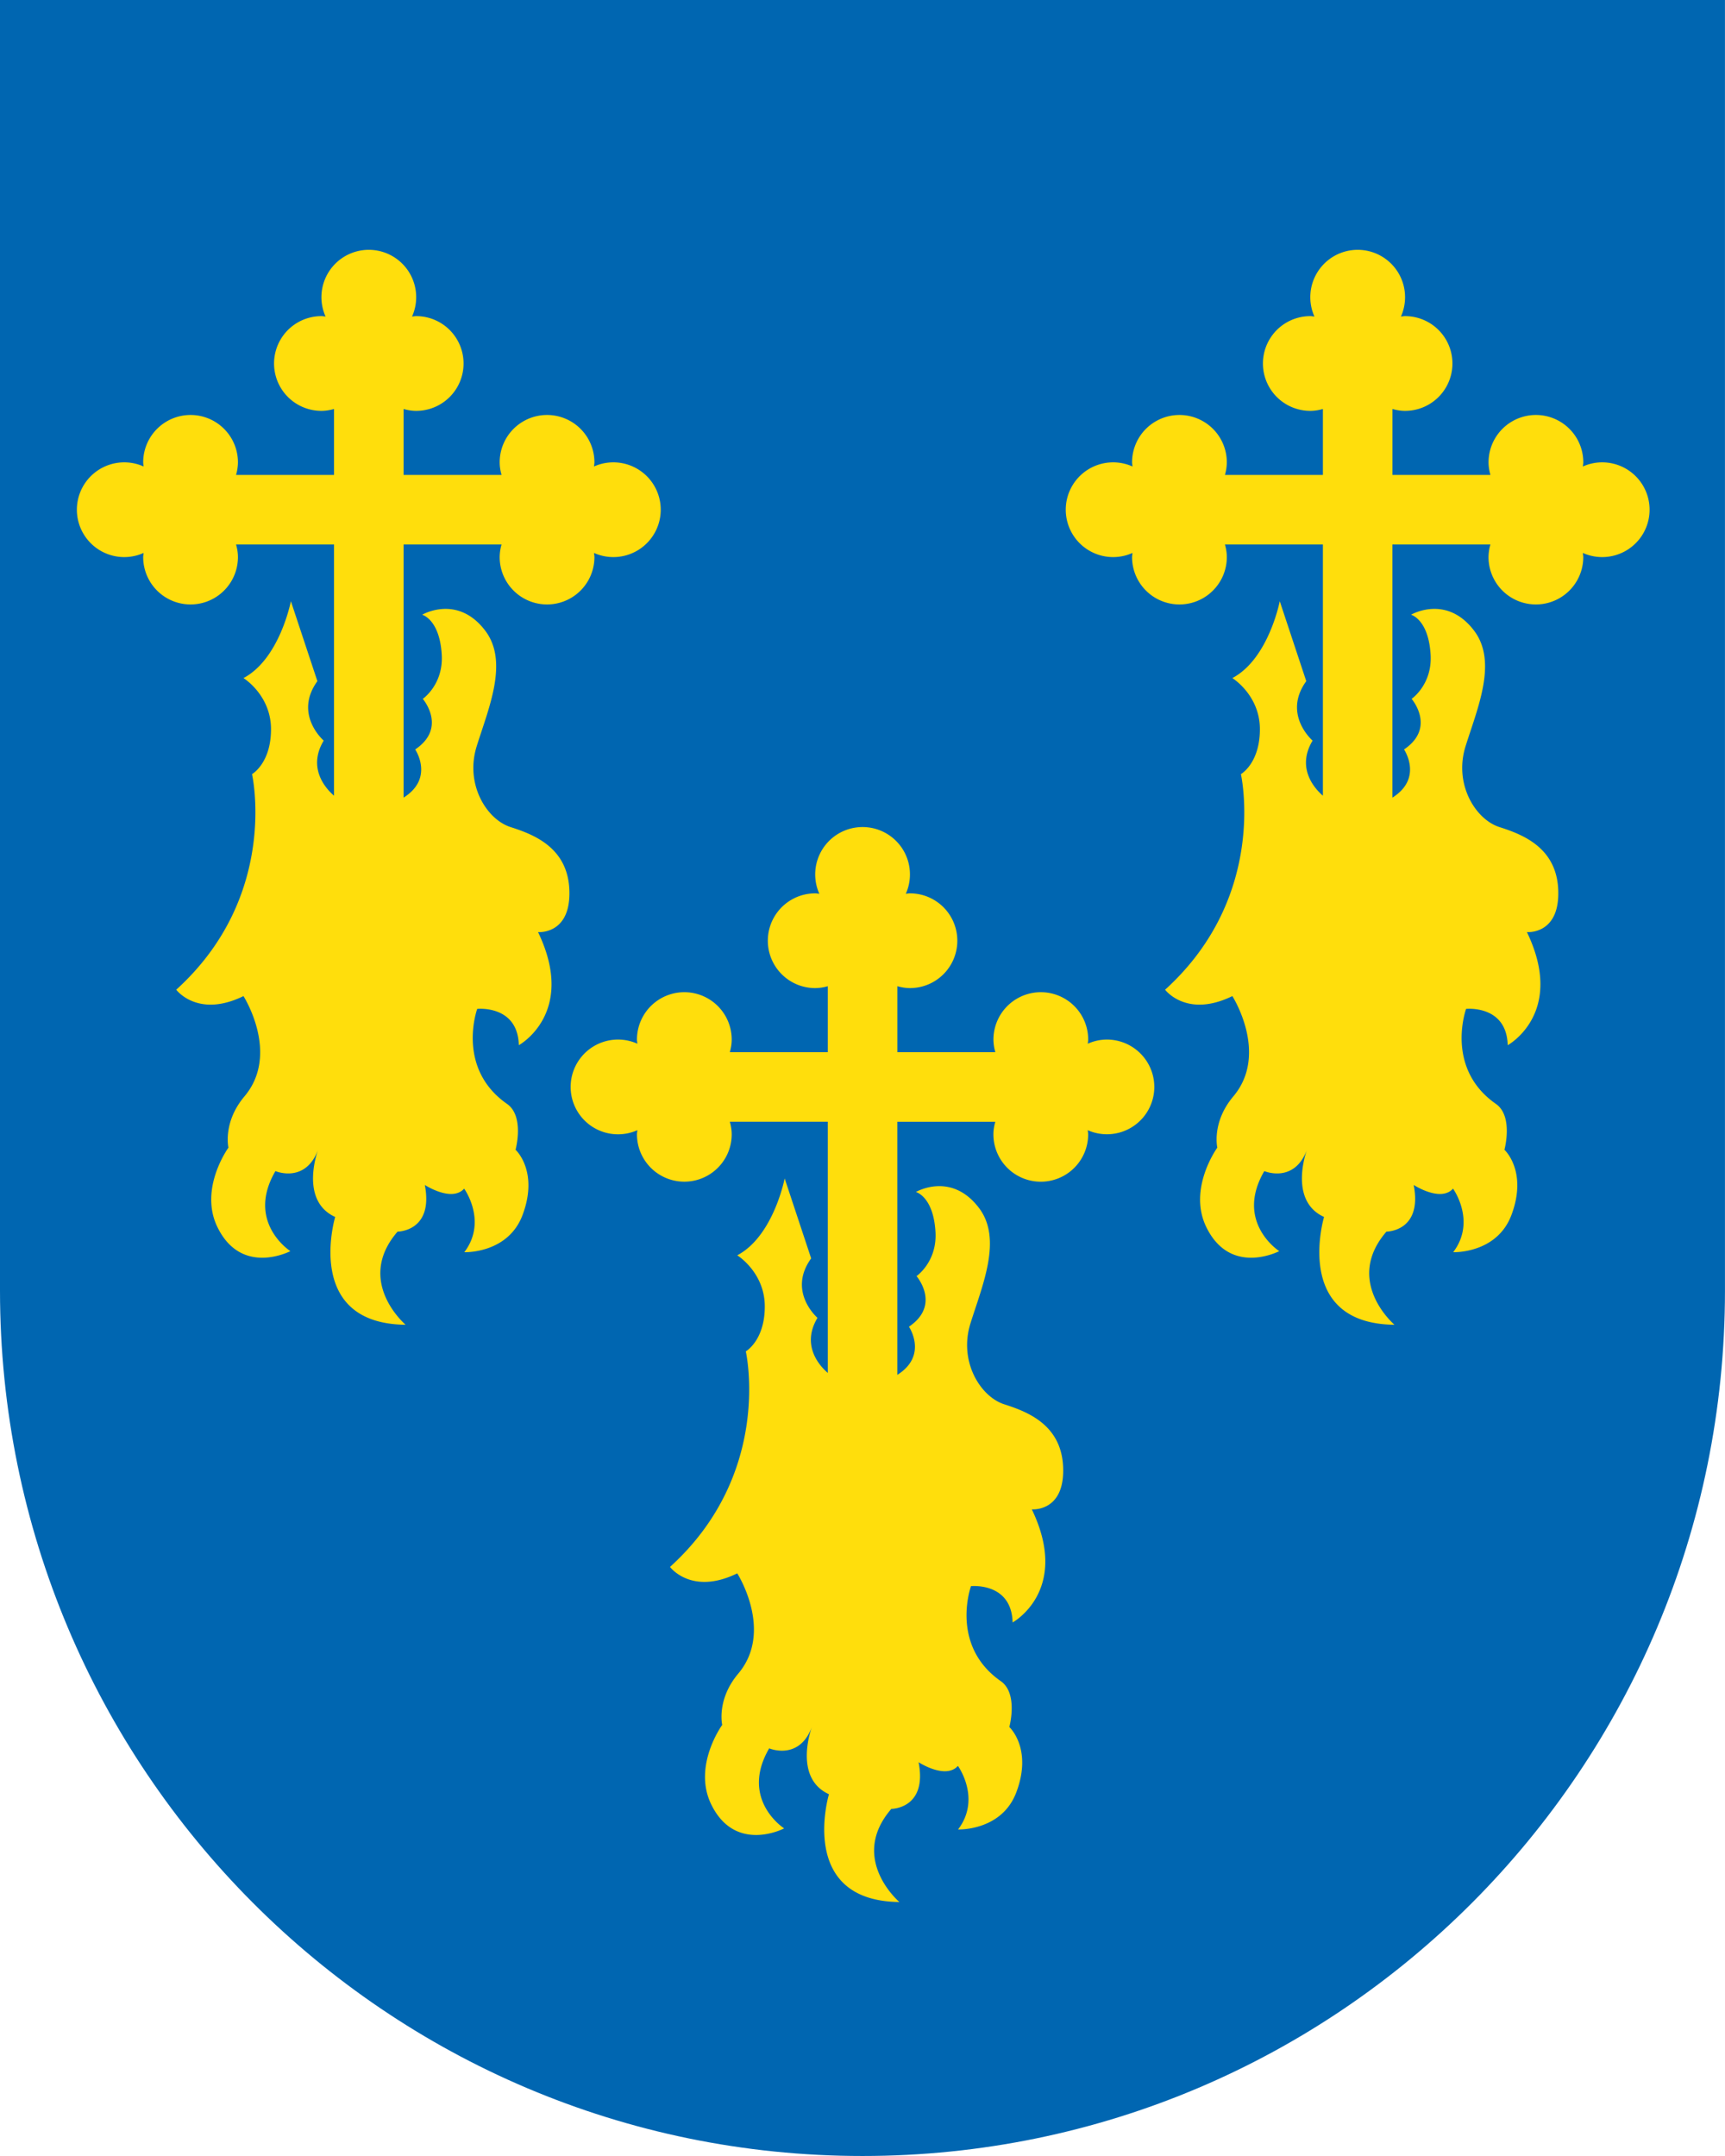
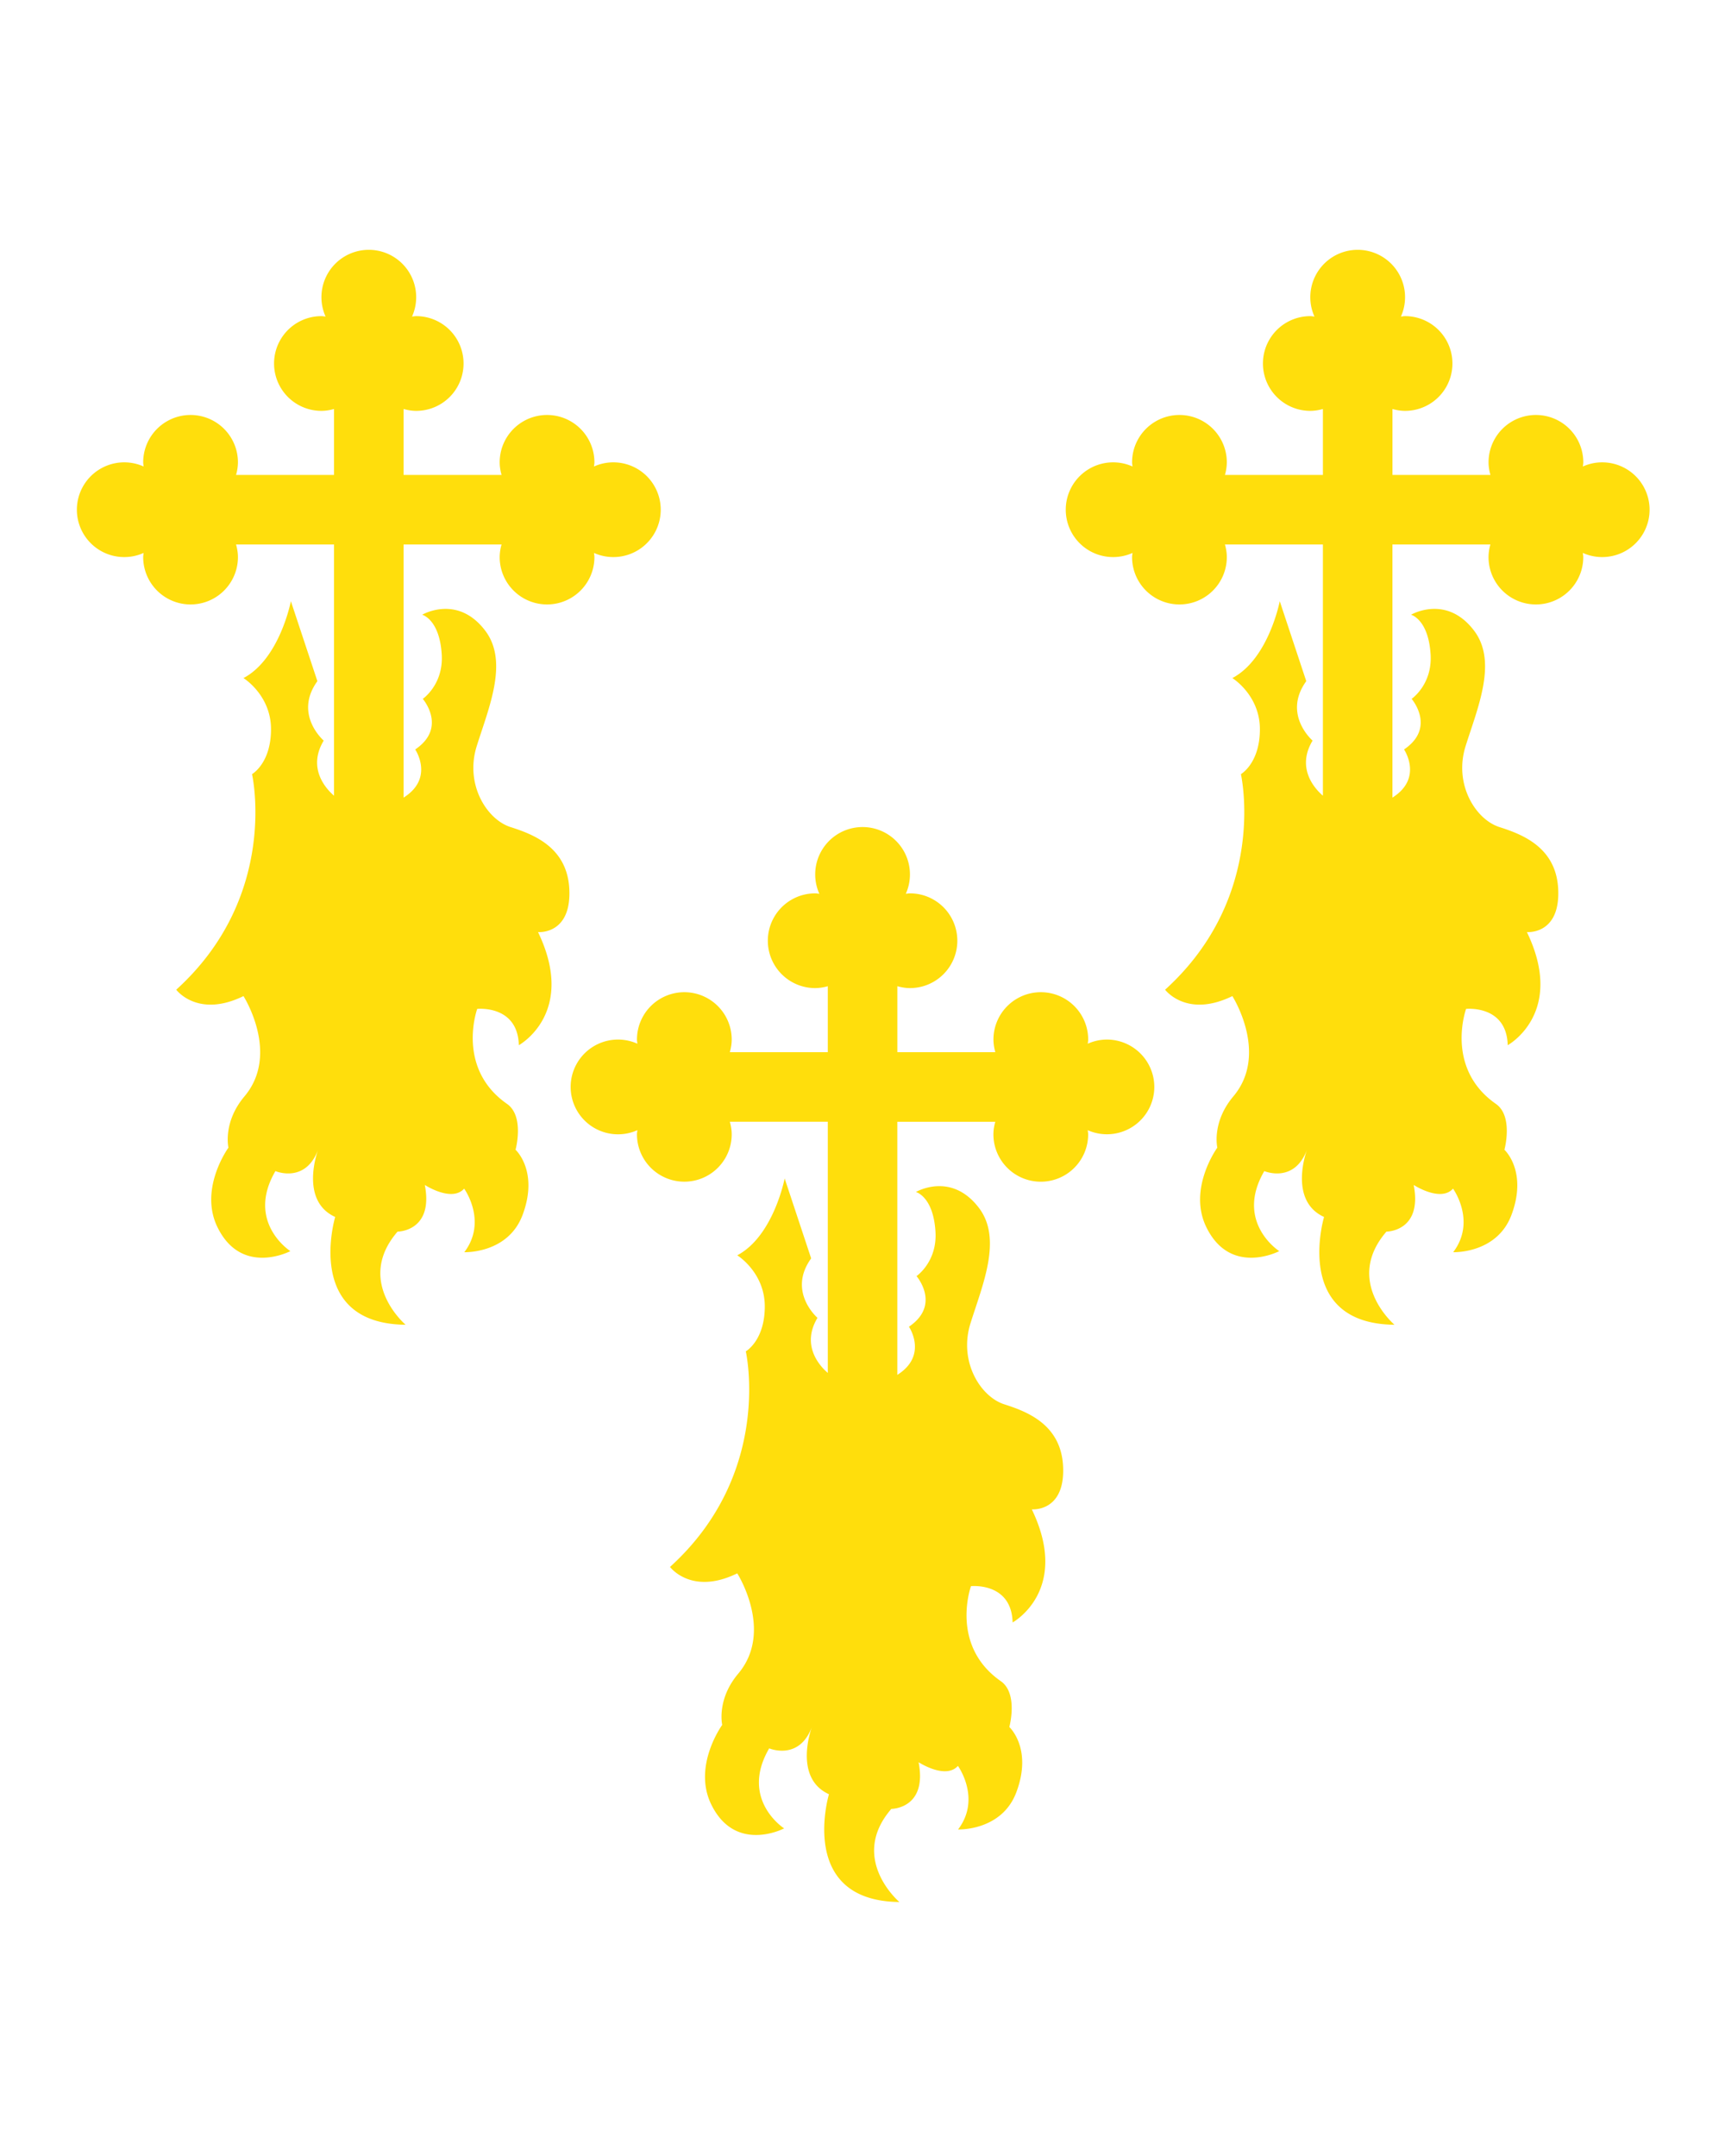
<svg xmlns="http://www.w3.org/2000/svg" xml:space="preserve" style="enable-background:new 0 0 56.693 70.866" viewBox="0 0 56.693 70.866">
-   <path d="M56.693 0H0v42.421c0 15.71 12.691 28.445 28.346 28.445s28.346-12.735 28.346-28.445V0z" style="fill:#0066b1" />
  <path d="M37.937 35.728a1.557 1.557 0 0 1-2.188 1.421c.004.045.014.089.014.136a1.557 1.557 0 1 1-3.114 0c0-.145.025-.282.062-.414h-3.22v8.32c1.019-.641.382-1.583.382-1.583 1.064-.719.249-1.663.249-1.663s.682-.467.623-1.455c-.069-1.164-.643-1.31-.643-1.31s1.155-.681 2.07.521c.779 1.023.117 2.537-.277 3.797-.394 1.26.333 2.411 1.109 2.66.776.249 1.964.693 1.938 2.224-.022 1.321-1.031 1.229-1.031 1.229 1.285 2.671-.631 3.718-.631 3.718-.035-1.333-1.368-1.193-1.368-1.193s-.706 1.946.979 3.122c.583.406.281 1.508.281 1.508s.772.702.231 2.143c-.48 1.281-1.915 1.224-1.915 1.224.772-1.017-.005-2.089-.005-2.089-.41.456-1.293-.121-1.293-.121.296 1.534-.896 1.534-.896 1.534-1.413 1.635.265 3.061.265 3.061-3.367-.035-2.315-3.543-2.315-3.543-1.192-.543-.561-2.21-.561-2.21-.421 1.122-1.403.702-1.403.702-.982 1.684.491 2.631.491 2.631s-1.598.839-2.394-.784c-.622-1.27.359-2.618.359-2.618s-.193-.83.526-1.684c1.18-1.401-.032-3.297-.032-3.297-1.508.737-2.21-.211-2.21-.211 3.403-3.087 2.491-7.086 2.491-7.086s.624-.354.624-1.476-.905-1.681-.905-1.681c1.193-.631 1.558-2.527 1.558-2.527l.871 2.628c-.79 1.095.208 1.954.208 1.954-.559.932.109 1.615.339 1.811V36.87h-3.22c.037.132.062.27.062.414a1.557 1.557 0 1 1-3.114 0c0-.047.01-.09.014-.136a1.557 1.557 0 1 1 0-2.842c-.004-.046-.014-.089-.014-.136a1.557 1.557 0 1 1 3.114 0c0 .145-.025.282-.062.414h3.22v-2.168a1.53 1.53 0 0 1-.414.062 1.557 1.557 0 1 1 0-3.114c.047 0 .09.01.136.014a1.557 1.557 0 1 1 2.842 0c.046-.004.089-.014.136-.014a1.557 1.557 0 1 1 0 3.114c-.145 0-.282-.025-.414-.062v2.168h3.22a1.53 1.53 0 0 1-.062-.414 1.557 1.557 0 1 1 3.114 0c0 .047-.01.09-.014.136.193-.086.406-.136.631-.136a1.559 1.559 0 0 1 1.556 1.558zm14.716-20.531c-.225 0-.438.05-.631.136.004-.046.014-.089.014-.136a1.557 1.557 0 1 0-3.114 0c0 .145.025.282.062.414h-3.22v-2.168c.132.037.27.062.414.062a1.557 1.557 0 1 0 0-3.114c-.047 0-.09.01-.136.014a1.557 1.557 0 1 0-2.842 0c-.045-.004-.089-.014-.136-.014a1.557 1.557 0 1 0 0 3.114c.145 0 .282-.025.414-.062v2.168h-3.22a1.53 1.53 0 0 0 .062-.414 1.557 1.557 0 1 0-3.114 0c0 .047.01.09.014.136a1.557 1.557 0 1 0 0 2.842c-.004.046-.014.089-.014.136a1.557 1.557 0 1 0 3.114 0c0-.145-.025-.282-.062-.414h3.22v8.257c-.229-.196-.898-.879-.339-1.811 0 0-.998-.859-.208-1.954l-.871-2.628s-.365 1.896-1.558 2.527c0 0 .905.558.905 1.681s-.624 1.476-.624 1.476.912 3.999-2.491 7.086c0 0 .702.947 2.21.21 0 0 1.212 1.896.032 3.297-.719.854-.526 1.684-.526 1.684s-.982 1.349-.359 2.618c.796 1.623 2.394.784 2.394.784s-1.473-.947-.491-2.631c0 0 .982.421 1.403-.702 0 0-.63 1.667.561 2.21 0 0-1.052 3.508 2.315 3.543 0 0-1.678-1.426-.265-3.061 0 0 1.192 0 .896-1.534 0 0 .884.577 1.293.121 0 0 .776 1.072.005 2.089 0 0 1.435.056 1.915-1.224.54-1.442-.231-2.143-.231-2.143s.302-1.102-.281-1.508c-1.685-1.176-.979-3.122-.979-3.122s1.333-.14 1.368 1.193c0 0 1.916-1.048.631-3.718 0 0 1.009.091 1.031-1.229.026-1.531-1.162-1.975-1.938-2.224-.776-.249-1.503-1.401-1.108-2.66s1.056-2.773.277-3.797c-.914-1.202-2.07-.521-2.07-.521s.573.147.643 1.31c.059.988-.624 1.455-.624 1.455s.814.944-.249 1.663c0 0 .637.942-.382 1.583v-8.32h3.22a1.53 1.53 0 0 0-.062.414 1.557 1.557 0 1 0 3.114 0c0-.047-.01-.09-.014-.136a1.557 1.557 0 1 0 .632-2.978zM16.776 27.184c-.776-.249-1.503-1.401-1.108-2.66.394-1.26 1.056-2.773.277-3.797-.914-1.202-2.07-.521-2.07-.521s.573.147.643 1.31c.059.988-.623 1.455-.623 1.455s.814.944-.249 1.663c0 0 .637.942-.382 1.583v-8.32h3.22a1.53 1.53 0 0 0-.062.414 1.557 1.557 0 1 0 3.114 0c0-.047-.01-.09-.014-.136a1.557 1.557 0 1 0 0-2.842c.004-.046.014-.089.014-.136a1.557 1.557 0 1 0-3.114 0c0 .145.025.282.062.414h-3.22v-2.168c.132.037.27.062.414.062a1.557 1.557 0 1 0 0-3.114c-.047 0-.09.01-.136.014a1.557 1.557 0 1 0-2.842 0c-.046-.004-.089-.014-.136-.014a1.557 1.557 0 1 0 0 3.114c.145 0 .282-.025.414-.062v2.168h-3.22a1.53 1.53 0 0 0 .062-.414 1.557 1.557 0 1 0-3.114 0c0 .047.01.09.014.136a1.557 1.557 0 1 0 0 2.842c-.004.046-.014.089-.014.136a1.557 1.557 0 1 0 3.114 0c0-.145-.025-.282-.062-.414h3.22v8.257c-.229-.196-.898-.879-.339-1.811 0 0-.998-.859-.208-1.954l-.871-2.628s-.365 1.896-1.558 2.527c0 0 .905.558.905 1.681s-.624 1.476-.624 1.476.912 3.999-2.491 7.086c0 0 .702.947 2.21.21 0 0 1.212 1.896.032 3.297-.719.854-.526 1.684-.526 1.684s-.982 1.349-.359 2.618c.796 1.623 2.394.784 2.394.784s-1.473-.947-.491-2.631c0 0 .982.421 1.403-.702 0 0-.631 1.667.561 2.21 0 0-1.052 3.508 2.315 3.543 0 0-1.678-1.426-.265-3.061 0 0 1.192 0 .896-1.534 0 0 .884.577 1.293.121 0 0 .776 1.072.005 2.089 0 0 1.435.056 1.915-1.224.54-1.442-.231-2.143-.231-2.143s.302-1.102-.281-1.508c-1.685-1.176-.979-3.122-.979-3.122s1.333-.14 1.368 1.193c0 0 1.916-1.048.631-3.718 0 0 1.009.091 1.031-1.229.026-1.531-1.162-1.975-1.938-2.224z" style="fill:#ffde0c" />
</svg>